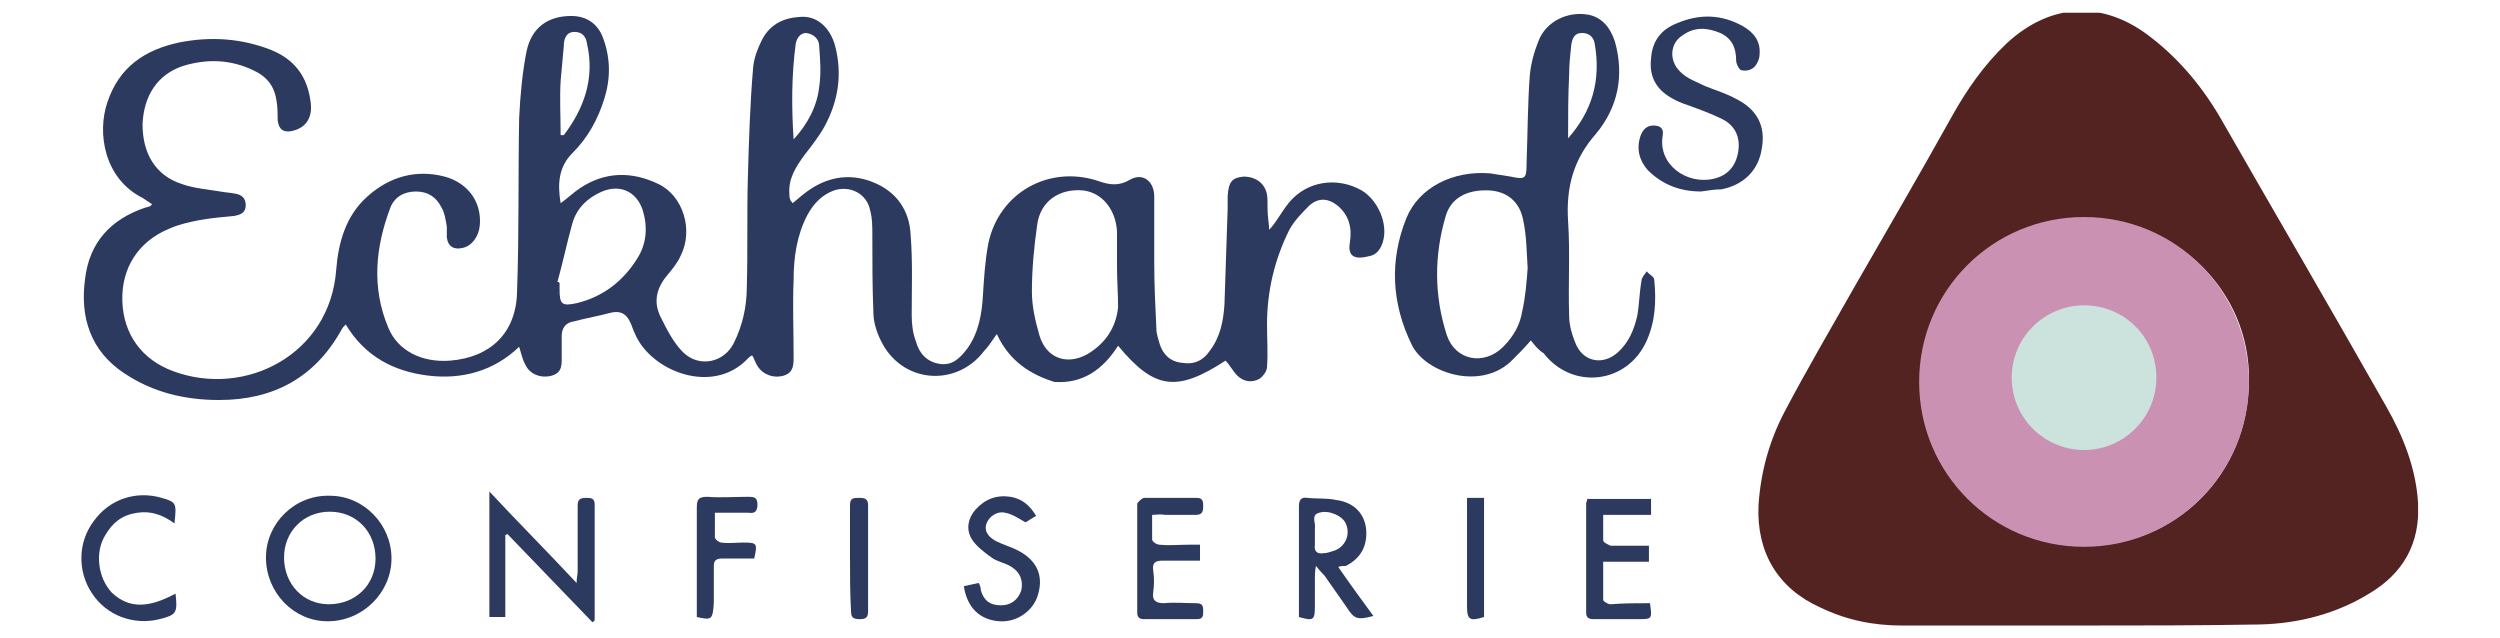
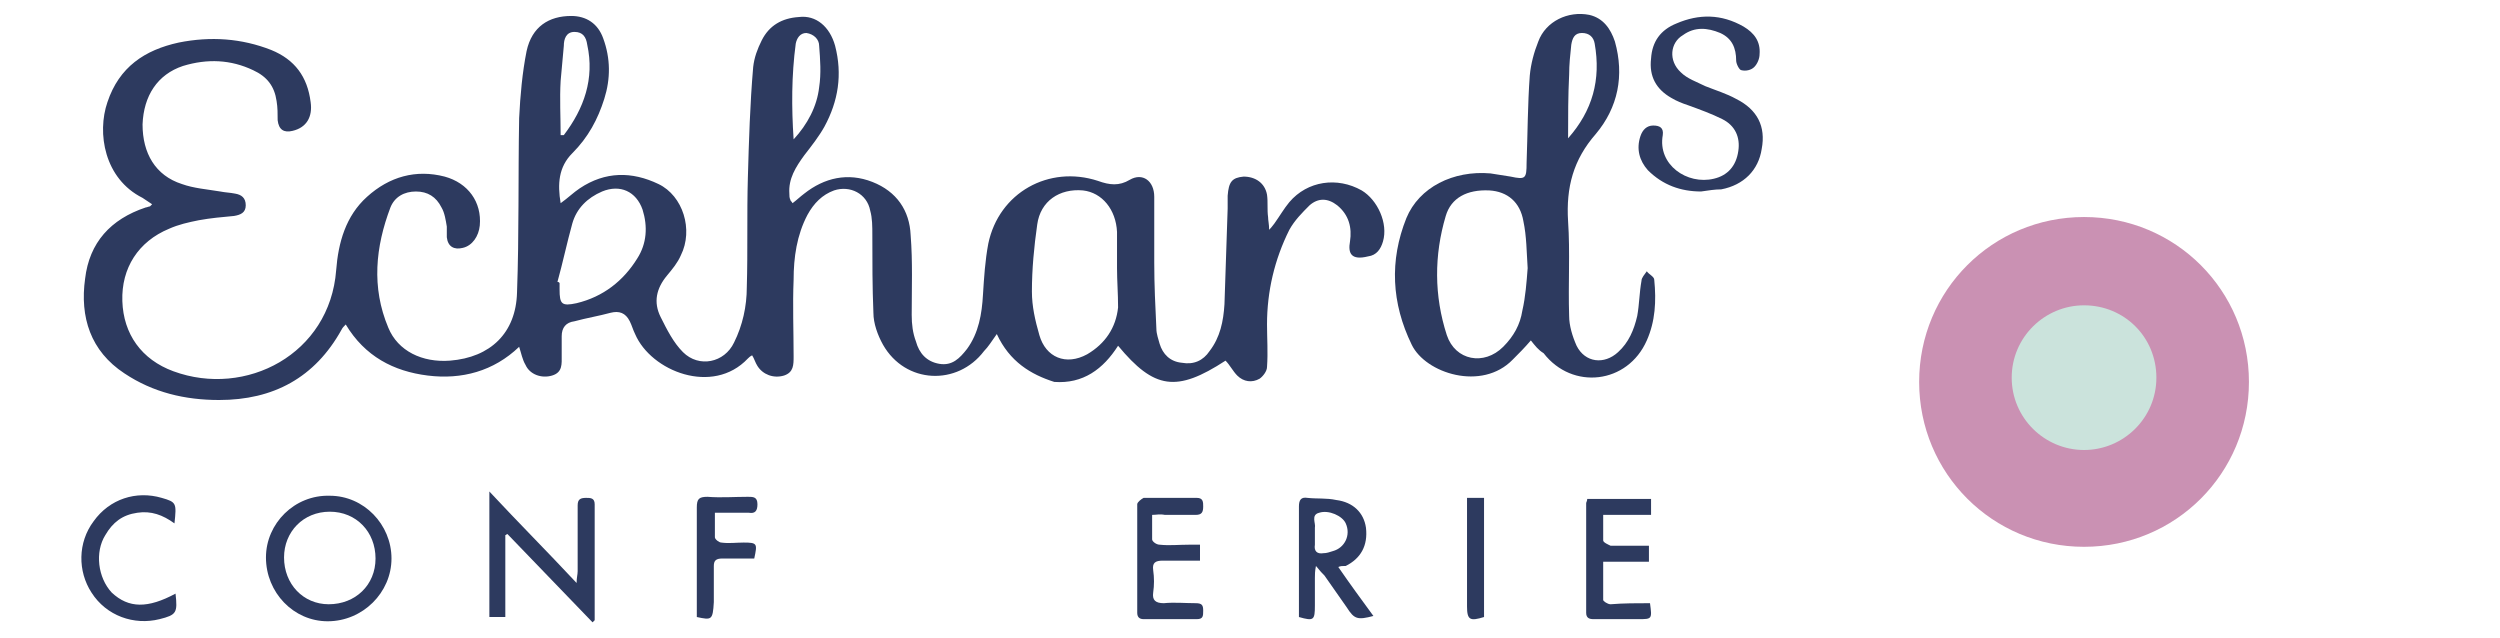
<svg xmlns="http://www.w3.org/2000/svg" xmlns:xlink="http://www.w3.org/1999/xlink" version="1.1" id="Ebene_1" x="0px" y="0px" viewBox="0 0 235 60" style="enable-background:new 0 0 235 60;" xml:space="preserve">
  <style type="text/css"> .st0{clip-path:url(#SVGID_00000172401860609203476600000006741016239507349902_);fill:#532322;} .st1{clip-path:url(#SVGID_00000172401860609203476600000006741016239507349902_);fill:#CA91B3;} .st2{clip-path:url(#SVGID_00000172401860609203476600000006741016239507349902_);fill:#2D3A5F;} .st3{clip-path:url(#SVGID_00000172401860609203476600000006741016239507349902_);fill:#CBE3DC;} </style>
  <g>
    <defs>
      <rect id="SVGID_1_" x="7.7" y="1.2" width="219.6" height="57.6" />
    </defs>
    <clipPath id="SVGID_00000083810917980291771490000010656335422303232129_">
      <use xlink:href="#SVGID_1_" style="overflow:visible;" />
    </clipPath>
-     <path style="clip-path:url(#SVGID_00000083810917980291771490000010656335422303232129_);fill:#532322;" d="M196.1,20.6 c-8.5,0-15.4,6.8-15.4,15.1c0,8.7,6.8,15.6,15.3,15.6c8.6,0,15.4-6.8,15.4-15.6C211.5,27.4,204.6,20.6,196.1,20.6 M195.5,58.8 c-5.6,0-11.1,0-16.7,0c-2.7,0-5.2-0.5-7.7-1.7c-4-1.8-6-5.2-5.8-9.6c0.2-3.1,1-6,2.4-8.7c2.1-4,4.4-7.9,6.6-11.8 c3.1-5.4,6.2-10.7,9.2-16.1c1.4-2.5,3-4.8,5.1-6.8c4.2-3.9,9.2-4.1,13.7-0.5c2.7,2.1,4.9,4.8,6.6,7.8c5.1,8.9,10.3,17.8,15.4,26.8 c1.6,2.8,2.8,5.8,3,9.1c0.2,3.8-1.4,6.6-4.6,8.5c-3.1,1.9-6.6,2.8-10.2,2.9C206.8,58.8,201.2,58.8,195.5,58.8" />
    <path style="clip-path:url(#SVGID_00000083810917980291771490000010656335422303232129_);fill:#CA91B3;" d="M195.9,51.4 c8.6,0,15.5-6.9,15.5-15.5s-6.9-15.5-15.5-15.5c-8.6,0-15.5,6.9-15.5,15.5S187.3,51.4,195.9,51.4" />
    <path style="clip-path:url(#SVGID_00000083810917980291771490000010656335422303232129_);fill:#2D3A5F;" d="M52.7,12.7 c0.1,0,0.2,0,0.3,0c1.9-2.5,2.9-5.3,2.2-8.5c-0.1-0.7-0.4-1.2-1.2-1.2c-0.8,0-1,0.7-1,1.3c-0.1,1.1-0.2,2.2-0.3,3.3 C52.6,9.3,52.7,11,52.7,12.7 M74.6,13.1c1.3-1.4,2.2-3.1,2.4-4.9c0.2-1.3,0.1-2.6,0-3.9c0-0.6-0.5-1.1-1.2-1.2c-0.6,0-0.9,0.5-1,1 C74.4,7.1,74.4,10.1,74.6,13.1 M52.4,26.5c0.1,0,0.1,0,0.2,0.1c0,0.2,0,0.4,0,0.6c0,1.4,0.2,1.6,1.6,1.3c2.5-0.6,4.4-2.1,5.7-4.2 c0.9-1.4,1-3,0.5-4.6c-0.6-1.7-2.1-2.4-3.8-1.7c-1.4,0.6-2.4,1.6-2.8,3C53.3,22.8,52.9,24.7,52.4,26.5 M105,25.2 C105,25.2,105,25.2,105,25.2c0-1.1,0-2.3,0-3.4c-0.1-2.1-1.4-3.7-3.2-3.9c-2.2-0.2-4,1-4.3,3.2c-0.3,2.1-0.5,4.2-0.5,6.3 c0,1.4,0.3,2.7,0.7,4.1c0.6,2.1,2.5,2.9,4.5,1.8c1.7-1,2.7-2.5,2.9-4.4C105.1,27.6,105,26.4,105,25.2 M93.7,31.4 c-0.5,0.7-0.8,1.2-1.2,1.6c-2.5,3.3-7.4,3.1-9.5-0.6c-0.5-0.9-0.9-2-0.9-3C82,27,82,24.6,82,22.1c0-0.8,0-1.6-0.2-2.3 c-0.3-1.6-1.9-2.4-3.4-1.9c-1.1,0.4-1.9,1.2-2.5,2.3c-1,1.9-1.3,4-1.3,6.1c-0.1,2.4,0,4.8,0,7.2c0,0.8,0,1.5-0.9,1.8 c-1,0.3-2-0.1-2.5-0.9c-0.2-0.3-0.3-0.7-0.5-1c-0.2,0.1-0.3,0.2-0.4,0.3c-3.3,3.5-9.1,1.2-10.6-2.3c-0.2-0.4-0.3-0.8-0.5-1.2 c-0.4-0.8-1-1-1.8-0.8c-1.1,0.3-2.3,0.5-3.4,0.8c-0.8,0.1-1.2,0.6-1.2,1.4c0,0.6,0,1.2,0,1.8c0,0.8,0.1,1.6-0.9,1.9 c-1,0.3-2.1-0.1-2.5-1c-0.3-0.5-0.4-1.1-0.6-1.7c-2.4,2.3-5.4,3.1-8.6,2.7c-3.2-0.4-5.9-1.8-7.7-4.8c-0.2,0.2-0.3,0.3-0.4,0.5 c-2.5,4.5-6.4,6.6-11.5,6.6c-3.2,0-6.2-0.7-8.9-2.5c-3.2-2.1-4.2-5.3-3.7-8.9c0.4-3.4,2.4-5.6,5.7-6.7c0.1,0,0.3-0.1,0.4-0.1 c0,0,0.1-0.1,0.2-0.2c-0.3-0.2-0.6-0.4-0.9-0.6c-3.6-1.8-4.3-6.1-3.3-9c1.1-3.3,3.5-4.9,6.7-5.6c3-0.6,5.9-0.4,8.7,0.7 c2.2,0.9,3.4,2.5,3.7,4.9c0.2,1.4-0.4,2.4-1.7,2.7c-0.8,0.2-1.3-0.1-1.4-1c0-0.6,0-1.2-0.1-1.8c-0.2-1.4-0.9-2.3-2.2-2.9 c-2.1-1-4.3-1.1-6.6-0.4C14.8,7,13.5,9,13.4,11.7c0,2.7,1.2,4.8,3.7,5.6c1.1,0.4,2.4,0.5,3.6,0.7c0.5,0.1,0.9,0.1,1.4,0.2 c0.6,0.1,1,0.4,1,1.1c0,0.7-0.5,0.9-1.1,1c-1.1,0.1-2.2,0.2-3.3,0.4c-1,0.2-1.9,0.4-2.8,0.8c-2.9,1.2-4.5,3.7-4.4,6.8 c0.1,3.1,1.8,5.5,4.8,6.6c6.8,2.5,14.7-1.6,15.3-9.5c0.2-2.6,0.9-5.1,2.9-6.9c2.1-1.9,4.6-2.6,7.3-1.9c2.2,0.6,3.5,2.4,3.3,4.6 c-0.1,1-0.7,1.9-1.6,2.1c-0.8,0.2-1.4-0.1-1.5-1c0-0.3,0-0.7,0-1c-0.1-0.6-0.2-1.3-0.5-1.8c-0.5-1-1.3-1.5-2.4-1.5 c-1.1,0-2,0.5-2.4,1.5c-1.4,3.7-1.8,7.5-0.2,11.3c0.9,2.2,3.2,3.3,5.8,3.1c3.8-0.3,6.2-2.6,6.3-6.4c0.2-5.5,0.1-10.9,0.2-16.4 c0.1-2.1,0.3-4.3,0.7-6.3c0.5-2.3,2.1-3.3,4.2-3.3c1.4,0,2.5,0.7,3,2.1c0.7,1.9,0.7,3.8,0.1,5.7c-0.6,1.9-1.5,3.6-3,5.1 c-1.3,1.3-1.4,2.9-1.1,4.7c0.7-0.5,1.2-1,1.8-1.4c2.4-1.6,4.9-1.6,7.4-0.4c2.3,1.1,3.3,4.3,2.1,6.7c-0.3,0.7-0.8,1.3-1.3,1.9 c-1,1.2-1.3,2.5-0.6,3.9c0.6,1.2,1.2,2.4,2.1,3.3c1.5,1.5,3.9,1,4.8-0.9c0.8-1.6,1.2-3.4,1.2-5.2c0.1-3.4,0-6.9,0.1-10.3 c0.1-3.5,0.2-6.9,0.5-10.4c0.1-0.9,0.4-1.7,0.8-2.5c0.7-1.4,1.9-2.1,3.5-2.2c1.6-0.2,2.9,0.9,3.4,2.7c0.7,2.7,0.3,5.2-1,7.6 c-0.5,0.9-1.2,1.8-1.9,2.7c-0.8,1.1-1.5,2.2-1.4,3.6c0,0.2,0,0.4,0.1,0.6c0,0.1,0.1,0.1,0.2,0.3c0.4-0.3,0.7-0.6,1.1-0.9 c1.9-1.5,4.1-2,6.4-1.1c2.3,0.9,3.5,2.7,3.6,5c0.2,2.5,0.1,5,0.1,7.5c0,0.9,0.1,1.7,0.4,2.5c0.3,1.1,1,1.9,2.2,2.1 c1.2,0.2,1.9-0.5,2.6-1.4c1.1-1.5,1.4-3.3,1.5-5.1c0.1-1.6,0.2-3.2,0.5-4.8c1-4.8,5.7-7.4,10.3-5.9c1.1,0.4,2,0.5,3-0.1 c1.2-0.7,2.3,0.1,2.3,1.6c0,2.1,0,4.1,0,6.2c0,2.1,0.1,4.1,0.2,6.2c0,0.5,0.2,1,0.3,1.4c0.3,1,1,1.7,2.1,1.8c1.1,0.2,2-0.2,2.6-1.1 c1-1.3,1.3-2.8,1.4-4.4c0.1-3,0.2-6,0.3-9c0-0.4,0-0.8,0-1.2c0.1-1.3,0.4-1.7,1.5-1.8c1.1,0,2,0.6,2.2,1.7c0.1,0.7,0,1.4,0.1,2.1 c0,0.3,0.1,0.7,0.1,1.2c0.3-0.3,0.4-0.5,0.5-0.6c0.5-0.7,0.9-1.4,1.4-2c1.7-2,4.5-2.4,6.8-1.1c1.5,0.9,2.5,3.1,2,4.8 c-0.2,0.7-0.6,1.3-1.4,1.4c-1.6,0.4-1.9-0.3-1.7-1.4c0.2-1.3-0.1-2.5-1.2-3.4c-0.9-0.7-1.8-0.7-2.6,0c-0.7,0.7-1.4,1.4-1.9,2.3 c-1.4,2.8-2.1,5.8-2.1,8.9c0,1.3,0.1,2.6,0,4c0,0.4-0.4,0.9-0.7,1.1c-0.7,0.4-1.5,0.3-2.1-0.3c-0.4-0.4-0.7-1-1.1-1.4 c-4.6,3-6.7,2.7-10.1-1.4c-1.4,2.2-3.3,3.6-6,3.4C96.9,35.2,94.9,34,93.7,31.4" />
    <path style="clip-path:url(#SVGID_00000083810917980291771490000010656335422303232129_);fill:#2D3A5F;" d="M147.4,13 c2.3-2.6,3.1-5.5,2.5-8.9c-0.1-0.6-0.5-1-1.2-1c-0.7,0-0.9,0.5-1,1.1c-0.1,0.9-0.2,1.9-0.2,2.8C147.4,9,147.4,11,147.4,13 M143.6,25.2c-0.1-1.5-0.1-3-0.4-4.4c-0.3-1.8-1.5-2.8-3.2-2.9c-2.1-0.1-3.6,0.7-4.1,2.4c-1.1,3.7-1.1,7.5,0.1,11.2 c0.8,2.4,3.5,2.9,5.3,1.1c1-1,1.6-2.1,1.8-3.4C143.4,27.9,143.5,26.5,143.6,25.2 M143.9,32c-0.6,0.7-1.1,1.2-1.7,1.8 c-2.9,3-8.2,1.3-9.5-1.4c-1.9-3.9-2.1-7.9-0.5-11.9c1.2-2.9,4.4-4.5,7.9-4.2c0.6,0.1,1.3,0.2,1.9,0.3c1.4,0.3,1.5,0.2,1.5-1.3 c0.1-2.7,0.1-5.5,0.3-8.2c0.1-1.1,0.4-2.2,0.8-3.2c0.7-1.9,2.8-2.9,4.8-2.5c1.3,0.3,2,1.3,2.4,2.5c0.9,3.2,0.3,6.2-1.8,8.7 c-2.1,2.4-2.8,5-2.6,8.2c0.2,2.9,0,5.9,0.1,8.9c0,0.9,0.3,1.9,0.7,2.8c0.8,1.6,2.6,1.8,3.9,0.6c1-0.9,1.5-2.1,1.8-3.4 c0.2-1.1,0.2-2.2,0.4-3.3c0-0.3,0.3-0.6,0.5-0.9c0.2,0.3,0.7,0.5,0.7,0.8c0.2,2,0.1,3.9-0.7,5.7c-1.8,4.1-7,4.7-9.7,1.2 C144.6,32.9,144.3,32.5,143.9,32" />
    <path style="clip-path:url(#SVGID_00000083810917980291771490000010656335422303232129_);fill:#2D3A5F;" d="M159.9,18 c-1.9,0-3.6-0.6-5-2c-0.8-0.9-1.1-2-0.7-3.2c0.2-0.6,0.6-1,1.2-1c0.6,0,1,0.2,0.9,0.9c-0.5,2.8,2.3,4.7,4.8,4.1 c1.3-0.3,2.1-1.2,2.3-2.6c0.2-1.3-0.3-2.4-1.5-3c-1-0.5-2.1-0.9-3.2-1.3c-0.6-0.2-1.1-0.4-1.6-0.7c-1.4-0.8-2.1-2-1.9-3.7 c0.1-1.6,0.9-2.7,2.4-3.3c2.1-0.9,4.2-0.9,6.3,0.3c1,0.6,1.6,1.4,1.5,2.6c0,0.4-0.2,0.9-0.5,1.2c-0.3,0.3-0.8,0.4-1.2,0.3 c-0.2,0-0.5-0.6-0.5-0.9c0-1.2-0.4-2.1-1.5-2.6c-1.2-0.5-2.4-0.6-3.5,0.2C157,4,156.8,5.7,158,6.8c0.6,0.6,1.5,0.9,2.3,1.3 c1,0.4,2,0.7,2.9,1.2c2,1,2.8,2.6,2.4,4.7c-0.3,2-1.7,3.4-3.8,3.8C161.2,17.8,160.6,17.9,159.9,18" />
    <path style="clip-path:url(#SVGID_00000083810917980291771490000010656335422303232129_);fill:#2D3A5F;" d="M26.7,52.4 c0,2.5,1.8,4.4,4.2,4.4c2.5,0,4.4-1.8,4.4-4.3c0-2.5-1.8-4.4-4.3-4.4C28.5,48.1,26.7,50,26.7,52.4 M25,52.4c0-3.2,2.7-5.9,6-5.8 c3.2,0,5.8,2.7,5.8,5.9c0,3.2-2.7,5.9-6,5.9C27.6,58.4,25,55.7,25,52.4" />
    <path style="clip-path:url(#SVGID_00000083810917980291771490000010656335422303232129_);fill:#2D3A5F;" d="M54.2,54.8 c0-0.5,0.1-0.8,0.1-1.1c0-2.1,0-4.1,0-6.2c0-0.6,0.3-0.7,0.8-0.7c0.4,0,0.8,0,0.8,0.6c0,3.6,0,7.3,0,10.9c0,0-0.1,0.1-0.2,0.2 c-2.7-2.8-5.3-5.5-8-8.3c-0.1,0-0.1,0.1-0.2,0.1v7.7H46V46.2C48.7,49.1,51.4,51.8,54.2,54.8" />
    <path style="clip-path:url(#SVGID_00000083810917980291771490000010656335422303232129_);fill:#2D3A5F;" d="M123.6,50.1 c0,0.4,0,0.7,0,1.1c-0.1,0.6,0.2,0.9,0.8,0.8c0.3,0,0.6-0.1,0.9-0.2c1.1-0.3,1.7-1.5,1.2-2.6c-0.3-0.7-1.6-1.3-2.5-1 c-0.8,0.2-0.3,1-0.4,1.4C123.6,49.9,123.6,50,123.6,50.1 M125.8,53.3c1.1,1.6,2.2,3.1,3.3,4.6c-1.5,0.4-1.8,0.3-2.5-0.8 c-0.7-1-1.4-2-2.1-3c-0.2-0.2-0.4-0.4-0.8-0.9c-0.1,0.5-0.1,0.8-0.1,1.1c0,0.9,0,1.7,0,2.6c0,1.4-0.1,1.5-1.5,1.1 c0-0.2,0-0.5,0-0.7c0-3.2,0-6.4,0-9.7c0-0.6,0.2-0.9,0.8-0.8c0.9,0.1,1.8,0,2.7,0.2c1.6,0.2,2.6,1.2,2.8,2.6 c0.2,1.7-0.5,2.9-1.9,3.6C126.2,53.2,126,53.2,125.8,53.3" />
    <path style="clip-path:url(#SVGID_00000083810917980291771490000010656335422303232129_);fill:#2D3A5F;" d="M108.3,48.4 c0,0.8,0,1.5,0,2.3c0,0.2,0.4,0.5,0.7,0.5c0.9,0.1,1.8,0,2.8,0c0.3,0,0.6,0,1,0v1.5c-1.2,0-2.4,0-3.5,0c-0.7,0-1,0.2-0.9,0.9 c0.1,0.7,0.1,1.4,0,2.1c-0.1,0.7,0.2,1,1,1c1-0.1,2,0,3,0c0.6,0,0.7,0.2,0.7,0.7c0,0.5,0,0.8-0.6,0.8c-1.7,0-3.3,0-5,0 c-0.4,0-0.6-0.2-0.6-0.6c0-3.4,0-6.8,0-10.2c0-0.2,0.4-0.5,0.6-0.6c1.7,0,3.3,0,5,0c0.6,0,0.6,0.4,0.6,0.8c0,0.5-0.1,0.8-0.7,0.8 c-1,0-2,0-2.9,0C109,48.3,108.7,48.4,108.3,48.4" />
    <path style="clip-path:url(#SVGID_00000083810917980291771490000010656335422303232129_);fill:#2D3A5F;" d="M155.1,56.7 c0.2,1.5,0.2,1.5-1.1,1.5c-1.4,0-2.8,0-4.2,0c-0.4,0-0.7-0.1-0.7-0.6c0-3.4,0-6.9,0-10.3c0-0.1,0.1-0.2,0.1-0.4h6v1.5h-4.5 c0,0.9,0,1.6,0,2.4c0,0.2,0.5,0.4,0.7,0.5c1.2,0,2.3,0,3.6,0v1.5h-4.3c0,1.2,0,2.4,0,3.6c0,0.1,0.4,0.4,0.7,0.4 C152.6,56.7,153.9,56.7,155.1,56.7" />
-     <path style="clip-path:url(#SVGID_00000083810917980291771490000010656335422303232129_);fill:#2D3A5F;" d="M90.6,55.1 c0.5-0.1,0.9-0.2,1.4-0.3c0.1,0.2,0.2,0.4,0.2,0.7c0.3,1,0.9,1.4,1.9,1.4c0.9,0,1.6-0.5,1.9-1.4c0.2-0.9-0.1-1.7-0.9-2.2 c-0.6-0.4-1.4-0.5-1.9-0.9c-0.7-0.5-1.5-1.1-1.9-1.8c-0.5-0.9-0.3-1.9,0.4-2.7c0.9-1,2-1.4,3.3-1.2c1.1,0.2,1.8,0.8,2.4,1.8 c-0.4,0.2-0.8,0.5-1,0.6c-0.7-0.4-1.3-0.8-1.9-0.9c-0.8-0.2-1.6,0.4-1.8,1.1c-0.2,0.8,0.4,1.3,1,1.6c0.6,0.3,1.3,0.5,1.9,0.8 c1.8,0.9,2.5,2.3,2,4.1c-0.4,1.6-2,2.7-3.6,2.6C92.1,58.3,90.9,57.1,90.6,55.1" />
    <path style="clip-path:url(#SVGID_00000083810917980291771490000010656335422303232129_);fill:#2D3A5F;" d="M16.5,55.8 c0.2,1.8,0.1,2-1.5,2.4c-2.4,0.6-5-0.3-6.4-2.5c-1.3-2-1.3-4.7,0.2-6.7c1.5-2.1,4-2.9,6.4-2.2c1.4,0.4,1.4,0.5,1.2,2.4 c-1.1-0.8-2.2-1.2-3.5-1c-1.4,0.2-2.3,0.9-3,2.1c-1,1.6-0.7,4,0.6,5.4C12.1,57.2,13.9,57.2,16.5,55.8" />
    <path style="clip-path:url(#SVGID_00000083810917980291771490000010656335422303232129_);fill:#2D3A5F;" d="M65.5,58 c0-0.3,0-0.5,0-0.8c0-3.2,0-6.3,0-9.5c0-0.8,0.2-1,1-1c1.3,0.1,2.5,0,3.8,0c0.5,0,0.9,0,0.9,0.7c0,0.6-0.2,0.9-0.8,0.8 c-1,0-2.1,0-3.2,0c0,0.9,0,1.6,0,2.3c0,0.2,0.4,0.5,0.6,0.5c0.7,0.1,1.4,0,2.1,0c1.3,0,1.3,0.1,1,1.5c-1,0-2,0-3,0 c-0.6,0-0.8,0.2-0.8,0.7c0,1.1,0,2.3,0,3.4C67,58.3,66.9,58.3,65.5,58" />
-     <path style="clip-path:url(#SVGID_00000083810917980291771490000010656335422303232129_);fill:#2D3A5F;" d="M79.9,52.4 c0-1.6,0-3.3,0-4.9c0-0.7,0.3-0.7,0.9-0.7c0.5,0,0.8,0.1,0.8,0.7c0,3.3,0,6.7,0,10c0,0.6-0.3,0.7-0.8,0.7c-0.5,0-0.8-0.1-0.8-0.7 C79.9,55.8,79.9,54.1,79.9,52.4" />
    <path style="clip-path:url(#SVGID_00000083810917980291771490000010656335422303232129_);fill:#2D3A5F;" d="M137.9,46.8h1.6V58 c-1.3,0.4-1.6,0.3-1.6-1c0-3,0-6,0-9C137.9,47.6,137.9,47.2,137.9,46.8" />
    <path style="clip-path:url(#SVGID_00000083810917980291771490000010656335422303232129_);fill:#CBE3DC;" d="M195.9,42.3 c3.7,0,6.8-3,6.8-6.8s-3-6.8-6.8-6.8c-3.7,0-6.8,3-6.8,6.8S192.2,42.3,195.9,42.3" />
  </g>
</svg>